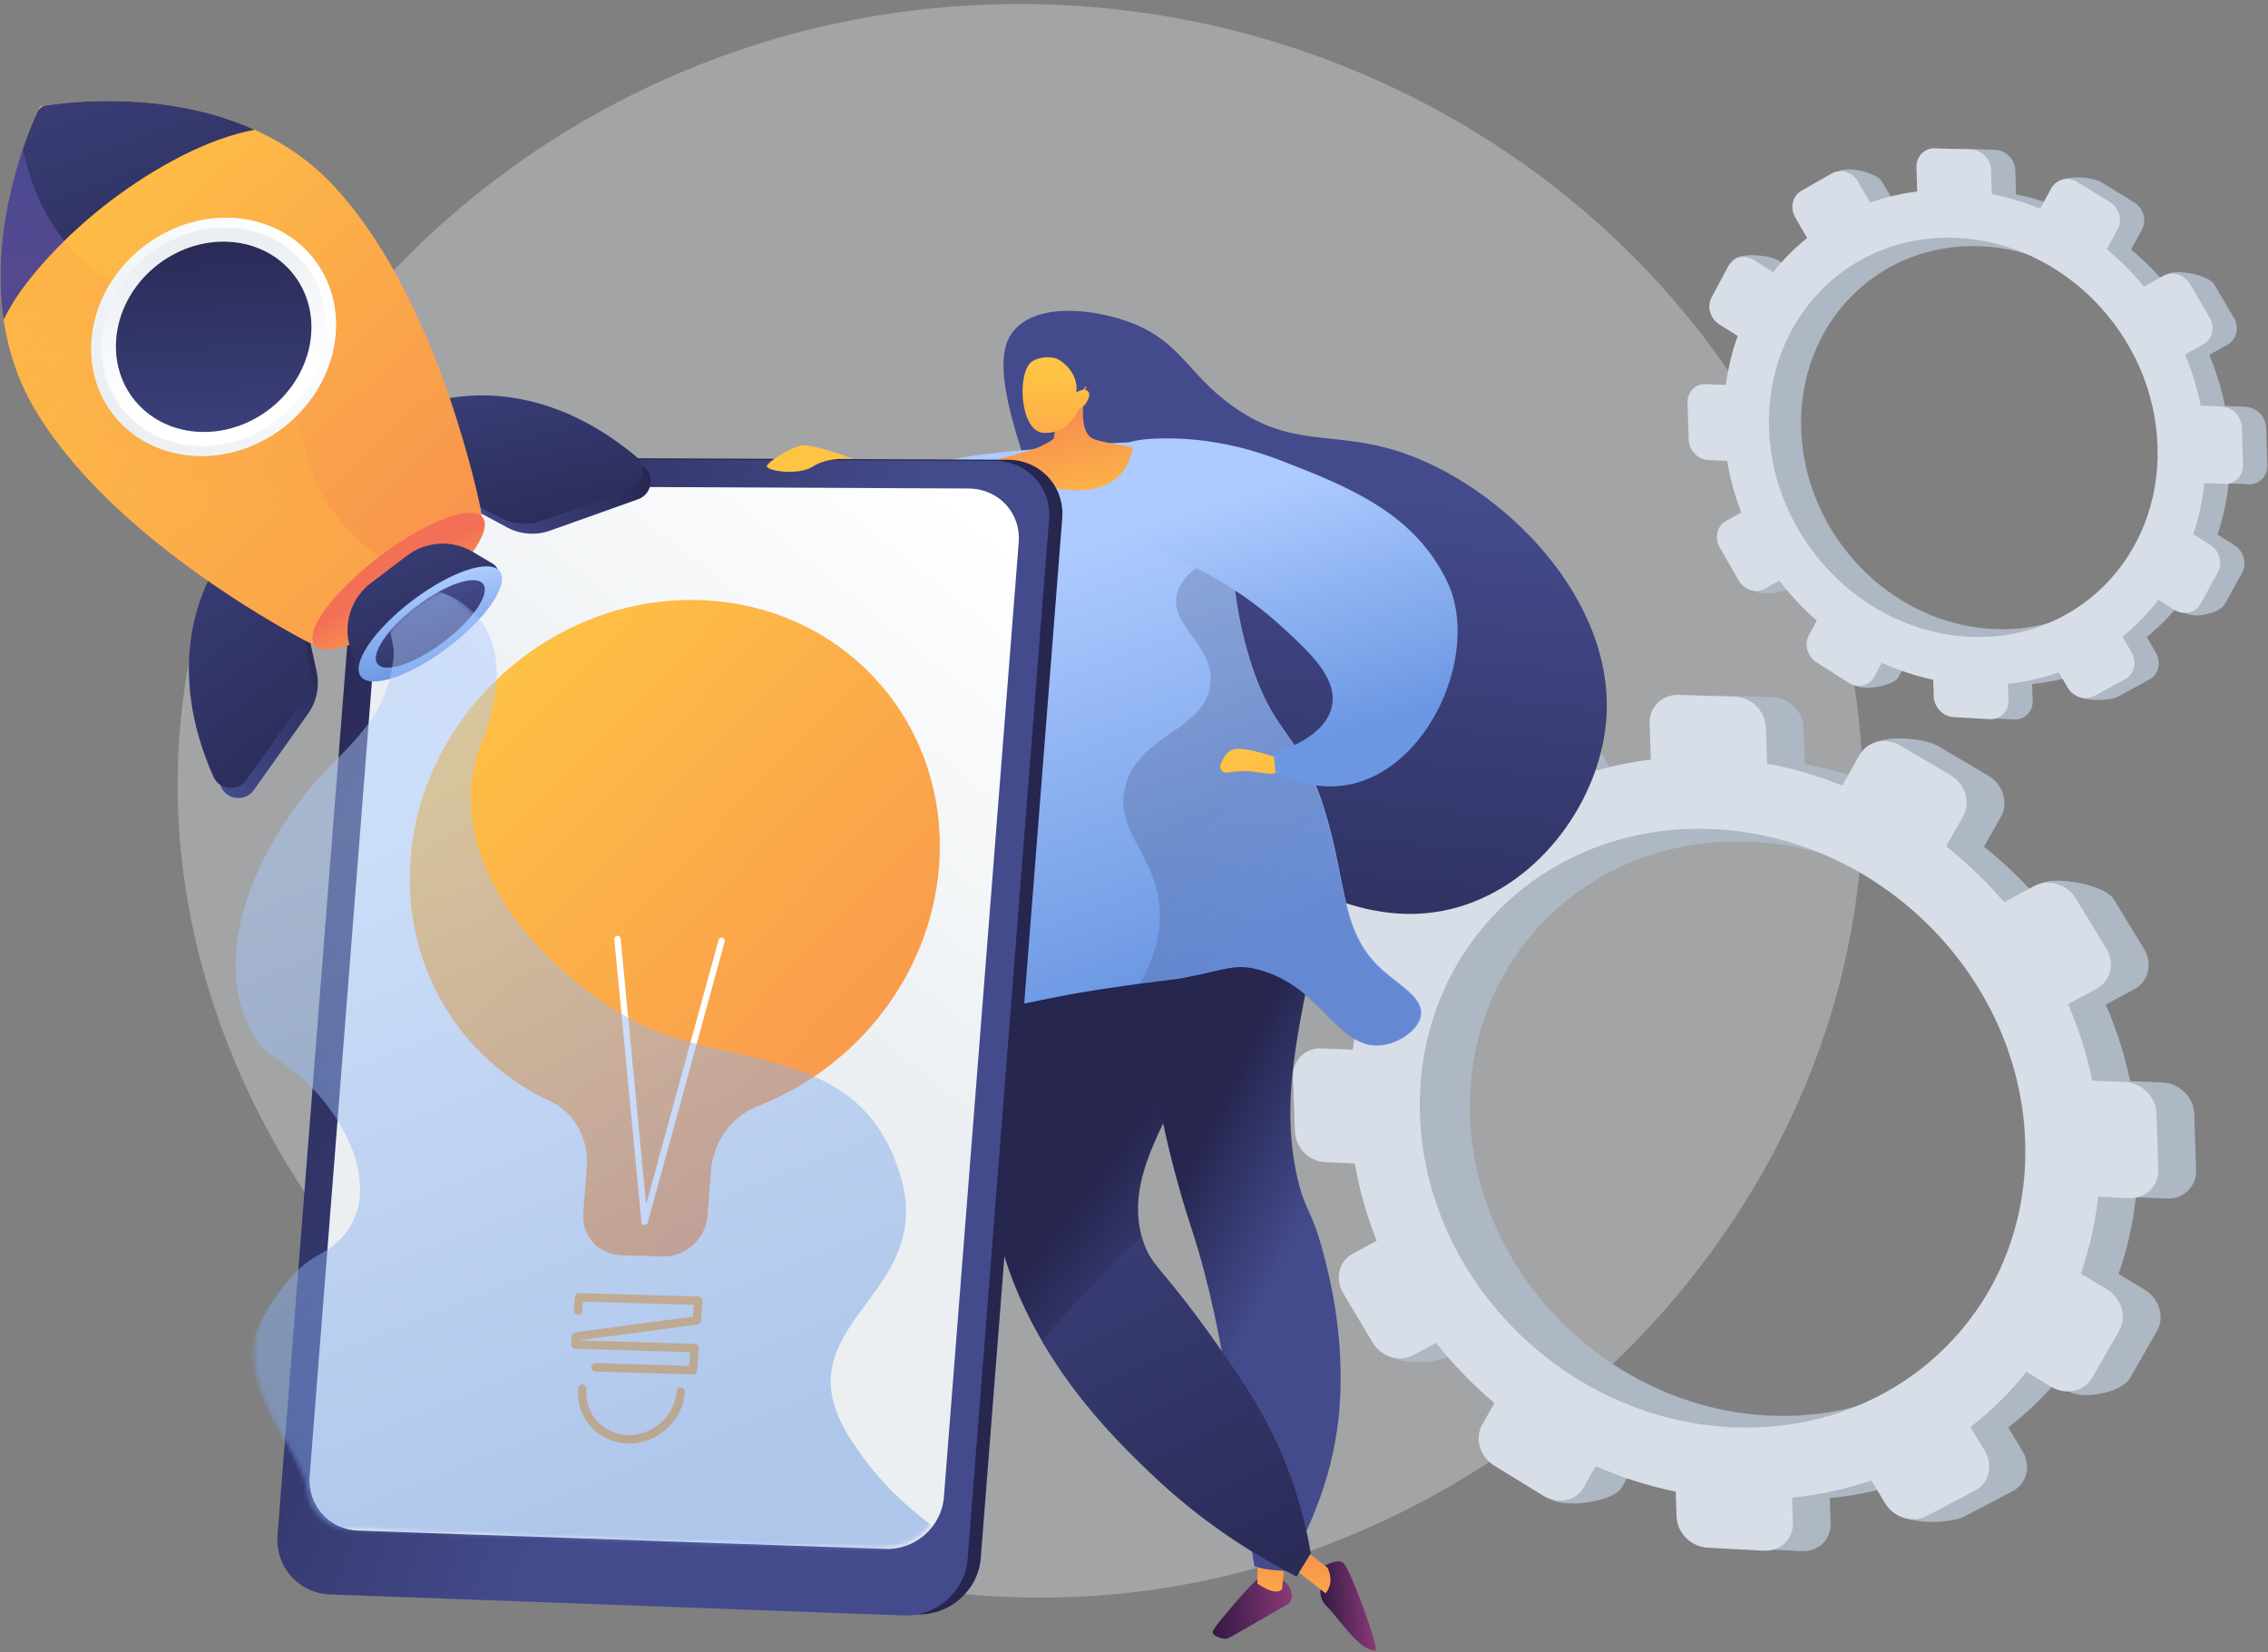
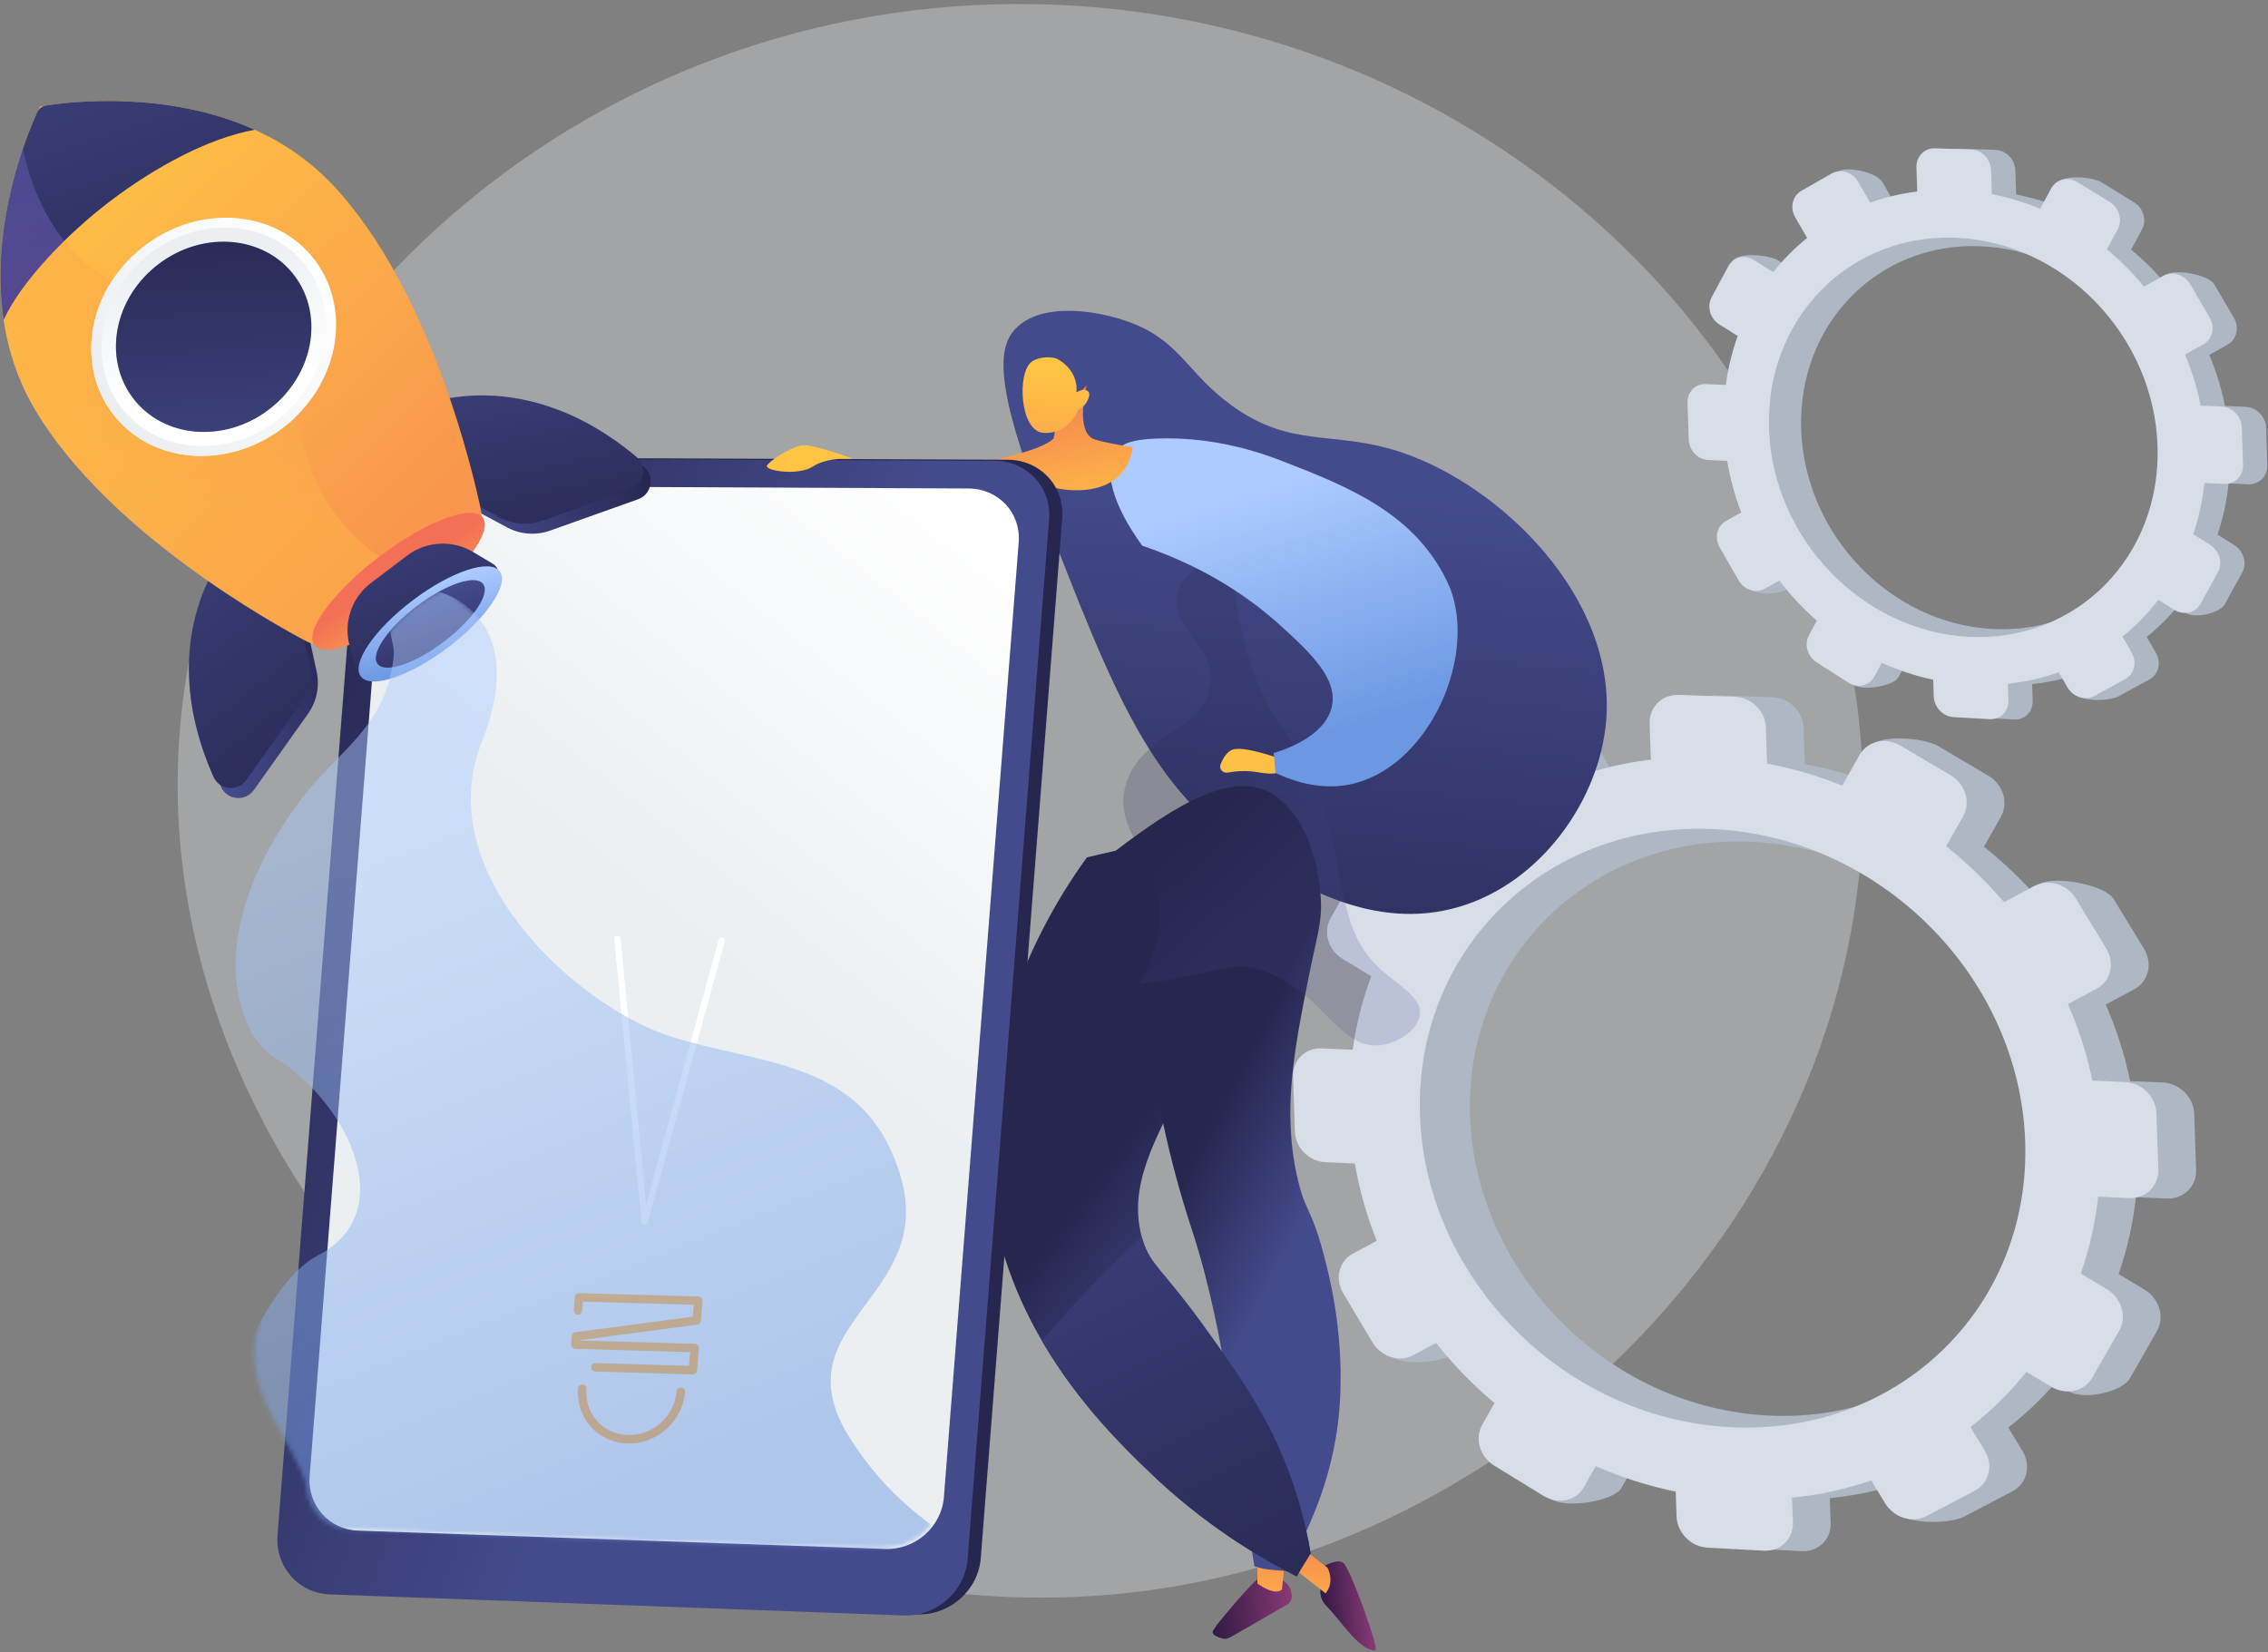
<svg xmlns="http://www.w3.org/2000/svg" width="549" height="400" viewBox="0 0 549 400" fill="none">
  <rect x="0" y="0" width="549" height="400" fill="#808080" stroke="none" />
  <path opacity="0.3" d="M240.652 1.058C345.098 -1.942 435.57 71.763 449.239 168.472C464.184 274.211 381.929 369.35 280.718 384.587C154.829 403.541 32.723 293.893 43.687 174.941C51.947 85.321 134.48 4.107 240.652 1.058Z" fill="#F4F7FA" />
  <path d="M531.136 269.582L531.599 283.215C531.735 287.216 528.531 290.31 524.446 290.127L517.023 289.796C516.313 296.277 514.892 302.501 512.828 308.394L519.098 312.161C522.7 314.324 524.062 318.806 522.138 322.17L515.588 333.623C513.668 336.981 504.398 338.977 500.806 336.808L499.674 332.191C495.704 337.159 491.159 341.64 486.13 345.551L489.561 351.234C491.706 354.787 490.652 359.135 487.21 360.944L475.492 367.101C472.06 368.904 460.917 369.185 458.783 365.638L462.127 358.483C456.043 360.562 449.616 361.977 442.931 362.657L443.137 368.698C443.271 372.661 440.126 375.699 436.114 375.484L422.461 374.752C418.463 374.538 415.116 371.161 414.981 367.208L414.777 361.186C408.069 359.81 401.585 357.729 395.413 355.029L392.529 360.131C390.658 363.442 379.168 365.145 375.664 362.994L370.867 354.908C367.373 352.763 366.052 348.348 367.914 345.042L370.895 339.749C365.708 335.376 360.966 330.495 356.761 325.196L351.222 328.166C347.875 329.961 337.962 330.879 335.879 327.383L334.294 313.184C332.215 309.695 333.233 305.409 336.57 303.609L342.391 300.467C340 294.472 338.211 288.212 337.095 281.766L329.946 281.447C326.021 281.271 322.734 277.955 322.601 274.038L322.147 260.688C322.014 256.772 325.085 253.73 329.009 253.894L336.579 254.211C337.439 248.012 338.959 242.06 341.071 236.423L334.143 232.241C330.674 230.146 329.361 225.76 331.209 222.44L329.891 209.175C331.743 205.85 343.687 206.79 347.166 208.88L354.456 213.259C358.243 208.674 362.532 204.518 367.248 200.859L362.758 193.399C360.665 189.924 361.69 185.609 365.048 183.761L370.042 176.524C373.41 174.67 384.316 176.915 386.418 180.397L391.033 188.041C396.661 186.108 402.587 184.735 408.752 183.994L408.454 175.243C408.32 171.291 411.447 168.194 415.443 168.325L429.085 168.773C433.095 168.905 436.456 172.224 436.591 176.188L436.889 184.963C443.162 186.136 449.253 187.933 455.093 190.278L452.382 181.019C454.282 177.647 465.585 178.485 469.15 180.591L481.322 187.781C484.898 189.893 486.25 194.346 484.341 197.722L480.249 204.96C485.344 209.023 490.043 213.566 494.264 218.516L493.956 213.878C497.411 212.014 509.49 214.105 511.644 217.639L518.994 229.693C521.152 233.233 520.091 237.61 516.627 239.469L509.723 243.17C512.308 249.096 514.303 255.298 515.632 261.701L523.491 262.03C527.576 262.201 531 265.582 531.136 269.582ZM496.384 276.26C495.073 237.687 462.287 205.215 423.37 203.738C384.688 202.271 354.555 232.015 355.852 270.165C357.149 308.316 389.397 340.764 428.093 342.652C467.024 344.552 497.696 314.833 496.384 276.26Z" fill="#AEB7C4" />
  <path d="M521.993 269.466L522.456 283.1C522.592 287.1 519.388 290.194 515.304 290.012L507.88 289.68C507.17 296.161 505.749 302.385 503.685 308.278L509.955 312.045C513.557 314.208 514.919 318.69 512.996 322.054L506.445 333.508C504.525 336.865 500.056 337.826 496.465 335.658L490.531 332.075C486.561 337.044 482.016 341.524 476.987 345.435L480.418 351.118C482.563 354.671 481.509 359.019 478.067 360.829L466.349 366.985C462.917 368.788 458.406 367.374 456.271 363.827L452.984 358.367C446.9 360.446 440.473 361.861 433.788 362.541L433.994 368.582C434.129 372.545 430.983 375.583 426.971 375.368L413.318 374.636C409.321 374.422 405.973 371.045 405.839 367.092L405.634 361.07C398.926 359.694 392.443 357.613 386.271 354.913L383.387 360.015C381.515 363.326 377.156 364.263 373.652 362.113L361.724 354.792C358.231 352.647 356.909 348.232 358.771 344.926L361.753 339.633C356.565 335.26 351.823 330.379 347.618 325.08L342.079 328.05C338.732 329.845 334.331 328.465 332.248 324.97L325.152 313.068C323.072 309.579 324.09 305.294 327.427 303.493L333.249 300.352C330.857 294.356 329.069 288.096 327.953 281.65L320.804 281.331C316.879 281.156 313.591 277.839 313.458 273.923L313.004 260.573C312.871 256.656 315.942 253.614 319.867 253.779L327.436 254.095C328.297 247.896 329.816 241.945 331.928 236.308L325 232.125C321.531 230.03 320.218 225.644 322.067 222.325L328.373 211.002C330.224 207.677 334.544 206.674 338.023 208.764L345.313 213.143C349.101 208.558 353.389 204.402 358.105 200.743L353.615 193.284C351.523 189.808 352.547 185.493 355.905 183.645L367.369 177.335C370.737 175.481 375.173 176.799 377.275 180.281L381.89 187.925C387.518 185.992 393.444 184.619 399.609 183.878L399.312 175.127C399.177 171.175 402.305 168.078 406.3 168.209L419.943 168.657C423.952 168.789 427.313 172.108 427.448 176.072L427.747 184.848C434.019 186.02 440.11 187.817 445.951 190.162L450.115 182.769C452.014 179.397 456.443 178.369 460.008 180.475L472.179 187.665C475.755 189.777 477.108 194.23 475.199 197.606L471.107 204.845C476.202 208.907 480.901 213.451 485.122 218.4L492.345 214.502C495.8 212.638 500.348 213.989 502.502 217.523L509.851 229.578C512.009 233.118 510.949 237.495 507.484 239.353L500.58 243.055C503.166 248.98 505.161 255.182 506.489 261.585L514.349 261.914C518.433 262.085 521.857 265.466 521.993 269.466ZM490.222 276.273C488.855 236.064 454.678 202.214 414.11 200.675C373.788 199.146 342.375 230.151 343.728 269.92C345.08 309.689 378.697 343.514 419.034 345.482C459.617 347.463 491.59 316.483 490.222 276.273Z" fill="#D8DEE8" />
  <path d="M303.462 207.171C313.546 213.658 332.229 225.678 353.149 219.526C373.107 213.657 387.165 193.583 388.787 174.566C391.327 144.783 363.377 117.413 338.862 109.373C322.653 104.057 312.562 108.706 297.979 98.032C287.413 90.299 285.729 82.749 273.97 78.195C265.859 75.054 252.148 73.025 245.892 79.499C241.666 83.874 240.456 92.531 252.403 123.429C269.86 168.577 278.597 191.174 303.462 207.171Z" fill="url(#paint0_linear_685_470)" />
  <path d="M297.781 396.35C297.169 396.702 296.442 396.794 295.764 396.596C294.612 396.26 293.068 395.613 293.689 394.668C294.643 393.217 294.643 393.217 294.643 393.217C294.643 393.217 303.267 382.494 305.359 381.574C307.451 380.654 311.779 382.347 312.456 384.979C312.575 385.439 312.647 385.829 312.688 386.161C312.8 387.082 312.325 387.976 311.522 388.438L297.781 396.35Z" fill="url(#paint1_linear_685_470)" />
  <path d="M304.386 373.423L304.372 383.327C304.372 383.327 308.561 386.425 310.323 384.761L311.385 374.356L304.386 373.423Z" fill="url(#paint2_linear_685_470)" />
  <path d="M263.131 207.525C258.257 214.157 230.183 253.614 241.769 299.324C249.128 328.356 269.436 347.88 278.271 356.374C291.347 368.944 304.43 376.818 313.861 381.604C314.999 379.747 316.137 377.891 317.275 376.034C315.998 368.469 313.658 359.346 309.223 349.617C304.722 339.742 299.429 332.242 292.934 323.128C281.22 306.691 278.54 306.529 276.596 300.148C272.645 287.187 279.959 275.564 285.767 263.348C292.586 249.005 300.203 227.798 303.049 198.288C289.743 201.367 276.437 204.446 263.131 207.525Z" fill="url(#paint3_linear_685_470)" />
  <path d="M320.224 379.274C320.224 379.274 323.518 377.212 325.116 378.26C326.714 379.308 334.002 399.373 332.928 399.468C329.232 399.797 324.47 392.177 321.079 388.758C320.113 387.783 319.592 386.51 319.615 385.186L320.224 379.274Z" fill="url(#paint4_linear_685_470)" />
  <path d="M312.629 379.223L320.858 385.679C320.858 385.679 323.177 383.369 321.37 379.522L315.839 375.211L312.629 379.223Z" fill="url(#paint5_linear_685_470)" />
  <path d="M270.097 205.913C277.033 238.428 277.482 264.053 288.422 297.382C297.185 324.079 299.142 352.304 303.644 379.134C306.757 380.172 308.407 379.954 311.394 380.323C316.433 370.674 323.679 356.991 324.443 337.427C325.069 321.389 321.716 308.515 320.275 303.14C317.317 292.114 316.041 293.58 314.132 285.434C310.307 269.108 313.292 254.073 316.778 236.519C318.895 225.864 320.282 222.881 319.613 216.124C319.276 212.721 317.994 199.772 309.107 192.928C299.31 185.384 284.126 195.225 270.097 205.913Z" fill="url(#paint6_linear_685_470)" />
-   <path d="M219.692 117.734C222.917 111.043 233.824 110.129 255.638 108.301C275.978 106.596 286.147 105.744 292.609 111.312C302.554 119.883 294.372 131.726 302.118 158.22C308.495 180.031 315.2 175.971 321.6 199.317C326.116 215.79 325.067 226.161 334.634 234.765C338.817 238.526 344.444 241.424 344.031 245.565C343.693 248.952 339.422 252.078 335.331 252.884C324.111 255.094 320.369 238.649 304.38 234.643C298.953 233.284 297.025 234.587 287.589 236.474C282.327 237.525 282.846 236.991 266.557 239.469C246.744 242.482 243.976 245 240.548 242.407C235.607 238.671 236.428 229.711 237.207 221.225C238.46 207.561 242.934 203.878 244.037 192.922C244.906 184.29 242.541 178.169 239.486 167.027C230.82 135.421 215.167 127.12 219.692 117.734Z" fill="url(#paint7_linear_685_470)" />
  <path opacity="0.2" d="M334.336 234.755C324.787 226.129 325.86 215.76 321.38 199.277C315.033 175.916 308.319 179.962 301.99 158.136C298.994 147.802 298.415 139.705 298.233 133.156C289.401 136.339 285.659 140.131 284.856 144.021C283.269 151.707 293.897 156.106 293.027 165.456C291.976 176.77 275.747 177.552 272.42 190.279C269.583 201.13 279.764 206.746 280.699 219.787C281.06 224.823 280.036 230.971 275.809 238.22C295.853 235.573 296.952 232.761 304.082 234.565C320.062 238.607 323.768 255.06 334.992 252.874C339.085 252.078 343.363 248.961 343.709 245.575C344.131 241.435 338.51 238.525 334.336 234.755Z" fill="url(#paint8_linear_685_470)" />
  <path d="M310.316 184.628L309.726 183.598C309.726 183.598 300.941 180.446 298.305 181.474C296.961 181.997 296.04 183.57 295.461 184.984C295.015 186.072 295.953 187.216 297.11 187.017C298.994 186.694 301.698 186.43 304.241 186.903C308.777 187.747 311.347 187.15 310.316 184.628Z" fill="url(#paint9_linear_685_470)" />
  <path d="M276.505 132.097C292.965 137.662 303.71 145.733 310.067 151.52C317.155 157.972 323.887 164.267 322.391 171.046C320.74 178.522 310.153 181.737 308.31 182.271C308.455 183.878 308.601 185.486 308.746 187.093C317.486 191.253 323.963 190.455 326.723 189.893C345.054 186.161 357.039 160.775 351.468 143.658C351.267 143.039 350.735 141.488 349.495 139.169C341.382 124.004 326.548 117.852 310.37 111.599C305.501 109.717 294.069 105.599 279.876 106.167C274.695 106.374 271.87 107.097 270.231 109.164C266.847 113.433 269.375 122.372 276.505 132.097Z" fill="url(#paint10_linear_685_470)" />
  <path d="M263.006 93.319C262.627 94.947 260.692 103.683 264.233 106.005C265.001 106.508 266.488 106.815 269.462 107.429C271.409 107.831 273.044 108.085 274.198 108.245C274.004 109.712 273.467 112.097 271.733 114.243C266.874 120.26 257.379 118.508 256.025 118.236C251.251 117.276 246.564 115.708 245.442 114.782C243.734 113.371 242.39 112.311 241.603 111.245C243.473 110.382 251.608 109.154 255.048 106.162C255.342 104.473 255.636 102.784 255.93 101.094C258.289 98.503 260.648 95.911 263.006 93.319Z" fill="url(#paint11_linear_685_470)" />
  <path d="M261.061 99.135C261.061 99.135 258.856 105.206 252.532 104.768C246.869 104.376 246.111 90.238 249.739 87.553C250.95 86.657 253.504 86.161 255.467 86.72C256.848 87.113 261.093 90.099 260.557 94.975C261.743 94.225 262.98 94.237 263.451 94.796C264.047 95.506 263.27 96.932 263.094 97.255C262.485 98.374 261.516 98.918 261.061 99.135Z" fill="url(#paint12_linear_685_470)" />
  <path d="M292.934 323.128C281.22 306.691 278.54 306.529 276.595 300.148C276.518 299.893 276.452 299.64 276.383 299.386C267.75 307.226 259.8 315.736 252.234 324.594C261.138 339.891 272.312 350.645 278.271 356.374C291.347 368.944 304.43 376.818 313.861 381.604C314.999 379.747 316.137 377.891 317.275 376.034C315.998 368.469 313.658 359.346 309.223 349.617C304.722 339.742 299.429 332.242 292.934 323.128Z" fill="url(#paint13_linear_685_470)" />
  <path d="M243.874 111.279L104.638 110.744C96.983 110.715 90.3 116.899 89.7 124.556L70.364 371.331C69.764 378.989 75.458 385.422 83.094 385.702L221.973 390.786C229.879 391.075 236.794 384.979 237.406 377.169L257.128 125.475C257.739 117.665 251.8 111.309 243.874 111.279Z" fill="url(#paint14_linear_685_470)" />
  <path d="M240.689 111.534L101.454 111C93.798 110.971 87.116 117.154 86.516 124.812L67.18 371.587C66.58 379.244 72.273 385.678 79.909 385.957L218.788 391.042C226.694 391.331 233.609 385.235 234.221 377.425L253.943 125.73C254.555 117.92 248.615 111.565 240.689 111.534Z" fill="url(#paint15_linear_685_470)" />
  <path d="M234.431 118.249L106.486 117.657C99.441 117.624 93.291 123.307 92.74 130.35L74.956 357.311C74.404 364.354 79.646 370.261 86.674 370.505L214.318 374.939C221.574 375.191 227.921 369.582 228.483 362.41L246.592 131.295C247.154 124.123 241.704 118.282 234.431 118.249Z" fill="url(#paint16_linear_685_470)" />
-   <path d="M227.297 209.777C230.257 171.994 199.547 141.611 160.478 145.586C131.076 148.577 105.835 171.735 100.356 200.582C94.85 229.571 109.362 255.488 133.169 266.578C139.195 269.384 142.575 275.788 142.045 282.557L141.177 293.64C140.746 299.134 144.87 303.707 150.394 303.854L160.41 304.121C165.955 304.268 170.805 299.918 171.237 294.404L172.108 283.283C172.64 276.494 177.037 270.24 183.544 267.702C207.278 258.447 225.228 236.174 227.297 209.777Z" fill="url(#paint17_linear_685_470)" />
  <path d="M167.722 332.699C168.254 332.699 168.7 332.29 168.741 331.755L169.161 326.4C169.183 326.12 169.089 325.844 168.902 325.635C168.715 325.426 168.451 325.304 168.171 325.295L140.372 324.484L140.378 324.412L168.8 320.642C169.278 320.579 169.647 320.189 169.685 319.707L170.06 314.93C170.082 314.651 169.988 314.374 169.801 314.165C169.613 313.957 169.349 313.834 169.068 313.826L140.193 313.022C139.65 313.013 139.188 313.422 139.145 313.966L138.894 317.159C138.85 317.723 139.271 318.216 139.834 318.26C140.39 318.304 140.889 317.883 140.934 317.319L141.108 315.097L167.936 315.844L167.711 318.72L139.289 322.49C138.81 322.554 138.441 322.944 138.403 323.426L138.249 325.397C138.227 325.676 138.321 325.952 138.508 326.161C138.695 326.37 138.959 326.492 139.239 326.5L167.038 327.312L166.778 330.622L144.169 329.948C143.581 329.931 143.133 330.376 143.116 330.941C143.099 331.507 143.543 331.979 144.108 331.996L167.691 332.699C167.702 332.699 167.712 332.699 167.722 332.699Z" fill="#FCB248" />
  <path d="M152.305 349.422C159.254 349.422 165.27 343.918 165.815 336.966C165.859 336.402 165.439 335.909 164.875 335.864C164.312 335.819 163.82 336.242 163.776 336.805C163.305 342.823 158.004 347.568 151.95 347.368C149.04 347.275 146.399 346.062 144.512 343.952C142.637 341.855 141.728 339.116 141.953 336.239C141.997 335.675 141.577 335.182 141.014 335.138C140.455 335.092 139.958 335.515 139.914 336.079C139.645 339.519 140.736 342.801 142.988 345.319C145.252 347.85 148.411 349.305 151.885 349.416C152.025 349.42 152.166 349.422 152.305 349.422Z" fill="#FCB248" />
  <path d="M156.041 296.549C156.383 296.549 156.688 296.32 156.78 295.984L175.421 227.928C175.533 227.519 175.293 227.097 174.884 226.984C174.476 226.872 174.054 227.112 173.942 227.522L156.404 291.548L150.228 227.209C150.188 226.786 149.812 226.478 149.391 226.518C148.97 226.558 148.661 226.933 148.701 227.356L155.277 295.854C155.312 296.223 155.606 296.514 155.974 296.546C155.997 296.548 156.019 296.549 156.041 296.549Z" fill="white" />
  <path d="M206.486 111.048C206.486 111.048 196.639 107.357 193.987 107.832C191.335 108.308 186.255 111.511 185.657 112.72C185.061 113.93 193.211 115.269 196.801 112.906C200.391 110.544 206.486 111.048 206.486 111.048Z" fill="url(#paint18_linear_685_470)" />
  <path d="M57.596 134.507C57.596 134.507 38.02 155.557 53.503 190.458C54.945 193.709 59.38 194.144 61.439 191.245L74.558 172.781C76.662 169.821 77.419 166.109 76.645 162.56L72.669 144.336L57.596 134.507Z" fill="url(#paint19_linear_685_470)" />
  <path d="M101.008 101.653C101.008 101.653 126.574 88.542 155.867 112.99C158.596 115.268 157.802 119.659 154.456 120.852L133.138 128.449C129.721 129.667 125.948 129.383 122.751 127.668L106.333 118.86L101.008 101.653Z" fill="url(#paint20_linear_685_470)" />
  <path d="M55.765 132.079C55.765 132.079 36.189 153.13 51.672 188.031C53.114 191.282 57.548 191.716 59.608 188.818L72.727 170.354C74.83 167.394 75.588 163.682 74.814 160.132L70.838 141.909L55.765 132.079Z" fill="url(#paint21_linear_685_470)" />
  <path d="M99.177 99.226C99.177 99.226 124.743 86.114 154.036 110.563C156.765 112.84 155.971 117.232 152.625 118.424L131.307 126.022C127.89 127.239 124.117 126.956 120.92 125.24L104.502 116.433L99.177 99.226Z" fill="url(#paint22_linear_685_470)" />
  <path d="M80.472 44.682C54.301 16.98 9.707 25.747 9.682 25.8C9.624 25.81 -10.975 66.383 8.485 99.161C26.135 128.892 66.383 151.118 74.119 155.197C74.951 155.636 76.304 156.242 76.822 155.456C86.901 140.172 100.162 130.67 115.932 125.875C116.805 125.609 116.567 124.163 116.379 123.269C114.601 114.818 104.252 69.854 80.472 44.682Z" fill="url(#paint23_linear_685_470)" />
  <g opacity="0.3">
    <path d="M62.279 85.255C47.631 69.876 33.433 75.721 19.253 62.288C14.075 57.383 8.469 49.499 5.523 36.031C0.711 50.176 -4.953 76.526 8.485 99.161C26.135 128.893 66.382 151.118 74.119 155.197C74.951 155.636 76.304 156.242 76.822 155.456C81.914 147.735 87.819 141.491 94.448 136.583C88.887 133.101 84.925 129.259 82.015 125.608C70.279 110.882 75.625 99.267 62.279 85.255Z" fill="url(#paint24_linear_685_470)" />
  </g>
  <path d="M26.849 48.556C37.354 40.606 50.228 33.485 61.647 31.417C40.39 21.805 16.871 24.621 11.043 25.555C10.18 25.694 9.443 26.251 9.075 27.045C6.586 32.405 -2.542 54.296 0.884 77.4C5.168 68.062 16.345 56.505 26.849 48.556Z" fill="url(#paint25_linear_685_470)" />
  <path opacity="0.3" d="M5.523 36.032C5.5 36.098 5.478 36.164 5.455 36.231C5.417 36.344 5.379 36.457 5.341 36.572C5.303 36.685 5.264 36.801 5.226 36.916C5.19 37.026 5.154 37.136 5.118 37.247C5.077 37.369 5.037 37.493 4.997 37.617C4.963 37.723 4.929 37.83 4.894 37.938C4.852 38.069 4.81 38.201 4.769 38.334C4.736 38.437 4.703 38.541 4.671 38.645C4.627 38.785 4.584 38.926 4.54 39.067C4.509 39.167 4.479 39.268 4.448 39.369C4.403 39.517 4.358 39.666 4.313 39.816C4.284 39.913 4.255 40.01 4.226 40.107C4.18 40.263 4.134 40.42 4.088 40.578C4.06 40.673 4.032 40.769 4.004 40.864C3.958 41.027 3.911 41.19 3.864 41.355C3.838 41.447 3.812 41.541 3.785 41.634C3.738 41.804 3.69 41.975 3.643 42.148C3.618 42.238 3.593 42.328 3.568 42.418C3.52 42.596 3.472 42.774 3.424 42.953C3.401 43.041 3.377 43.129 3.354 43.218C3.305 43.402 3.257 43.588 3.209 43.774C3.187 43.859 3.165 43.944 3.143 44.03C3.094 44.221 3.046 44.413 2.997 44.607C2.976 44.69 2.956 44.773 2.935 44.857C2.886 45.055 2.838 45.254 2.789 45.453C2.77 45.535 2.75 45.616 2.731 45.698C2.683 45.901 2.634 46.106 2.587 46.312C2.568 46.391 2.55 46.471 2.531 46.551C2.483 46.761 2.435 46.972 2.388 47.184C2.371 47.261 2.354 47.338 2.337 47.416C2.289 47.632 2.242 47.849 2.195 48.068C2.179 48.143 2.164 48.218 2.148 48.293C2.101 48.515 2.054 48.738 2.008 48.963C1.994 49.036 1.979 49.109 1.964 49.182C1.918 49.411 1.872 49.641 1.827 49.872C1.814 49.941 1.8 50.011 1.787 50.081C1.741 50.316 1.697 50.553 1.653 50.79C1.64 50.857 1.628 50.925 1.616 50.992C1.572 51.233 1.528 51.475 1.486 51.718C1.474 51.784 1.463 51.85 1.452 51.916C1.409 52.162 1.367 52.408 1.326 52.656C1.316 52.721 1.305 52.785 1.295 52.85C1.254 53.101 1.213 53.353 1.174 53.606C1.165 53.668 1.155 53.73 1.146 53.791C1.107 54.048 1.068 54.306 1.031 54.565C1.022 54.624 1.014 54.684 1.006 54.744C0.968 55.007 0.932 55.27 0.896 55.534C0.889 55.591 0.881 55.647 0.874 55.704C0.839 55.972 0.804 56.241 0.771 56.511C0.764 56.566 0.758 56.62 0.751 56.675C0.718 56.948 0.686 57.223 0.656 57.498C0.65 57.549 0.644 57.601 0.639 57.652C0.608 57.931 0.578 58.211 0.55 58.492C0.545 58.541 0.541 58.59 0.536 58.639C0.508 58.923 0.481 59.209 0.455 59.495C0.451 59.541 0.448 59.587 0.444 59.632C0.418 59.922 0.394 60.212 0.372 60.504C0.368 60.548 0.365 60.592 0.362 60.636C0.34 60.931 0.318 61.226 0.299 61.523C0.297 61.562 0.294 61.602 0.292 61.641C0.273 61.942 0.255 62.244 0.239 62.547C0.237 62.583 0.235 62.619 0.233 62.654C0.217 62.961 0.203 63.269 0.191 63.578C0.189 63.61 0.188 63.642 0.187 63.675C0.175 63.988 0.164 64.302 0.155 64.616C0.154 64.643 0.154 64.67 0.153 64.696C0.145 65.017 0.138 65.338 0.133 65.66C0.133 65.681 0.133 65.703 0.132 65.724C0.128 66.051 0.125 66.38 0.125 66.709C0.125 66.724 0.125 66.74 0.125 66.756C0.124 67.091 0.126 67.427 0.13 67.764C0.13 67.772 0.13 67.78 0.131 67.787C0.17 70.94 0.403 74.158 0.884 77.4C3.622 71.432 9.177 64.558 15.571 58.299C11.587 53.366 7.777 46.334 5.523 36.032Z" fill="url(#paint26_linear_685_470)" />
  <path d="M76.222 62.991C85.428 75.194 81.924 93.385 68.396 103.623C54.867 113.862 36.437 112.269 27.231 100.067C18.025 87.864 21.529 69.673 35.057 59.434C48.586 49.196 67.016 50.789 76.222 62.991Z" fill="url(#paint27_linear_685_470)" />
  <path d="M62.279 85.255C50.326 72.706 38.672 74.287 27.084 67.995C20.581 78.066 20.236 90.795 27.231 100.067C36.437 112.269 54.867 113.862 68.396 103.624C69.502 102.786 70.54 101.895 71.511 100.958C69.869 95.871 67.51 90.747 62.279 85.255Z" fill="url(#paint28_linear_685_470)" />
  <path d="M74.18 64.537C82.618 75.722 79.406 92.397 67.006 101.781C54.605 111.166 37.712 109.706 29.273 98.521C20.835 87.336 24.047 70.661 36.447 61.277C48.848 51.892 65.741 53.352 74.18 64.537Z" fill="url(#paint29_linear_685_470)" />
  <path d="M71.285 66.727C78.636 76.47 75.838 90.996 65.036 99.171C54.234 107.346 39.518 106.074 32.167 96.331C24.817 86.588 27.615 72.062 38.417 63.887C49.219 55.712 63.935 56.984 71.285 66.727Z" fill="url(#paint30_linear_685_470)" />
  <path d="M116.86 125.272C119.371 128.601 112.287 138.203 101.035 146.718C89.784 155.233 78.626 159.437 76.115 156.107C73.603 152.778 80.687 143.176 91.939 134.661C103.19 126.146 114.348 121.943 116.86 125.272Z" fill="url(#paint31_linear_685_470)" />
  <path d="M98.552 134.491L89.808 141.108C85.156 144.629 83.099 150.623 84.608 156.263L86.039 161.616C86.566 163.586 88.917 164.395 90.542 163.166L119.537 141.223C121.162 139.993 121.027 137.507 119.279 136.461L114.528 133.62C109.522 130.626 103.204 130.97 98.552 134.491Z" fill="url(#paint32_linear_685_470)" />
  <path d="M120.98 138.303C123.35 141.445 117.744 149.688 108.459 156.715C99.173 163.743 89.724 166.892 87.354 163.75C84.984 160.608 90.589 152.365 99.875 145.338C109.16 138.31 118.609 135.161 120.98 138.303Z" fill="url(#paint33_linear_685_470)" />
  <path d="M116.945 141.356C118.746 143.744 114.486 150.009 107.429 155.35C100.372 160.691 93.19 163.084 91.389 160.696C89.588 158.309 93.848 152.044 100.905 146.703C107.962 141.362 115.143 138.969 116.945 141.356Z" fill="url(#paint34_linear_685_470)" />
  <g opacity="0.3">
    <path d="M62.279 85.255C52.113 74.582 42.164 74.13 32.286 70.363C26.867 78.459 26.499 88.817 32.167 96.331C39.518 106.074 54.234 107.346 65.036 99.171C66.615 97.976 68.022 96.645 69.252 95.213C67.7 91.984 65.552 88.692 62.279 85.255Z" fill="url(#paint35_linear_685_470)" />
  </g>
  <mask id="mask0_685_470" style="mask-type:luminance" maskUnits="userSpaceOnUse" x="48" y="142" width="178" height="233">
    <path d="M225.746 368.145C225.746 368.145 223.047 374.451 213.55 374.745C204.054 375.039 82.768 370.114 82.768 370.114C82.768 370.114 75.03 368.879 74.178 360.289C73.326 351.698 57.059 336.475 62.744 320.505L66.406 281.215L48.658 233.027L58.34 207.217L91.388 160.697C91.388 160.697 90.685 150.629 107.786 142.421L122.523 155.119L134.496 214.945L222.951 275.253V322.764L210.547 331.449L225.746 368.145Z" fill="white" />
  </mask>
  <g mask="url(#mask0_685_470)">
    <path opacity="0.47" d="M106.162 143.264C106.162 143.264 128.971 148.388 116.557 179.826C104.144 211.264 139.251 243.016 161.345 250.544C183.439 258.073 209.695 255.794 218.097 285.071C226.5 314.348 188.167 320.461 205.758 348.172C223.349 375.884 244.989 373.682 240.678 390.826C236.368 407.97 43.228 377.737 43.228 377.737C43.228 377.737 56.566 314.487 76.941 303.899C97.317 293.311 83.811 266.488 66.408 255.969C59.07 251.533 56.612 239.319 57.044 231.69C57.845 217.546 64.836 204.1 73.258 193.026C81.035 182.799 91.429 176.924 94.483 163.652C94.941 161.661 95.349 159.622 95.344 157.569C95.343 157.038 94.404 152.747 94.448 152.696C98.192 148.326 104.724 142.812 106.162 143.264Z" fill="url(#paint36_linear_685_470)" />
  </g>
  <path d="M548.531 103.518L548.829 112.612C548.916 115.28 546.859 117.344 544.237 117.223L539.471 117.002C539.015 121.324 538.103 125.476 536.777 129.407L540.803 131.92C543.115 133.362 543.99 136.352 542.755 138.596L538.549 146.236C537.317 148.475 531.365 149.806 529.06 148.36L528.333 145.28C525.784 148.594 522.866 151.583 519.637 154.191L521.84 157.982C523.217 160.352 522.541 163.252 520.33 164.459L512.808 168.566C510.604 169.769 503.451 169.956 502.08 167.59L504.227 162.817C500.321 164.204 496.195 165.148 491.904 165.602L492.035 169.631C492.122 172.275 490.102 174.301 487.527 174.158L478.762 173.67C476.195 173.527 474.046 171.274 473.96 168.638L473.828 164.62C469.522 163.703 465.359 162.315 461.397 160.514L459.545 163.917C458.344 166.125 450.967 167.261 448.717 165.827L445.638 160.433C443.395 159.002 442.547 156.057 443.742 153.852L445.656 150.322C442.326 147.405 439.281 144.149 436.582 140.615L433.026 142.596C430.877 143.793 424.513 144.405 423.176 142.074L422.158 132.602C420.823 130.275 421.477 127.416 423.619 126.216L427.357 124.12C425.821 120.121 424.673 115.945 423.957 111.646L419.367 111.433C416.847 111.316 414.737 109.104 414.651 106.491L414.36 97.587C414.274 94.974 416.246 92.945 418.766 93.055L423.625 93.266C424.178 89.131 425.153 85.161 426.509 81.401L422.061 78.612C419.834 77.214 418.991 74.288 420.178 72.074L419.331 63.226C420.52 61.008 428.188 61.635 430.422 63.029L435.102 65.95C437.534 62.892 440.287 60.119 443.314 57.679L440.432 52.703C439.088 50.385 439.746 47.507 441.902 46.274L445.108 41.447C447.271 40.21 454.272 41.708 455.622 44.03L458.585 49.129C462.198 47.84 466.002 46.924 469.96 46.43L469.769 40.593C469.683 37.956 471.691 35.891 474.256 35.978L483.014 36.277C485.588 36.365 487.747 38.579 487.833 41.222L488.025 47.076C492.052 47.858 495.962 49.057 499.712 50.621L497.972 44.445C499.191 42.196 506.448 42.755 508.736 44.16L516.551 48.956C518.846 50.365 519.715 53.335 518.489 55.587L515.862 60.415C519.133 63.125 522.15 66.155 524.86 69.457L524.662 66.363C526.88 65.12 534.635 66.514 536.018 68.871L540.736 76.912C542.122 79.273 541.441 82.193 539.217 83.433L534.784 85.902C536.444 89.855 537.725 93.991 538.578 98.262L543.624 98.481C546.246 98.595 548.444 100.85 548.531 103.518ZM526.22 107.973C525.379 82.244 504.33 60.584 479.345 59.599C454.511 58.62 435.165 78.46 435.998 103.907C436.831 129.354 457.535 150.998 482.377 152.258C507.371 153.525 527.063 133.702 526.22 107.973Z" fill="#AEB7C4" />
  <path d="M542.661 103.44L542.958 112.534C543.046 115.203 540.989 117.266 538.367 117.145L533.6 116.924C533.145 121.247 532.233 125.398 530.907 129.329L534.933 131.842C537.245 133.285 538.119 136.274 536.885 138.518L532.68 146.158C531.447 148.397 528.578 149.038 526.272 147.592L522.463 145.202C519.914 148.516 516.996 151.505 513.767 154.113L515.97 157.904C517.347 160.274 516.671 163.174 514.46 164.381L506.938 168.488C504.734 169.691 501.838 168.747 500.467 166.382L498.357 162.739C494.451 164.126 490.325 165.07 486.034 165.524L486.165 169.553C486.252 172.197 484.233 174.223 481.657 174.08L472.892 173.591C470.325 173.449 468.176 171.196 468.09 168.56L467.958 164.542C463.652 163.624 459.49 162.237 455.527 160.436L453.675 163.839C452.474 166.047 449.675 166.673 447.426 165.238L439.768 160.355C437.525 158.924 436.677 155.979 437.872 153.774L439.786 150.244C436.456 147.327 433.412 144.071 430.712 140.536L427.156 142.518C425.007 143.715 422.182 142.794 420.844 140.463L416.289 132.524C414.954 130.197 415.607 127.338 417.749 126.138L421.487 124.042C419.952 120.043 418.803 115.867 418.087 111.568L413.497 111.355C410.977 111.238 408.867 109.026 408.781 106.413L408.49 97.509C408.404 94.896 410.376 92.867 412.896 92.977L417.755 93.188C418.308 89.053 419.283 85.083 420.639 81.323L416.191 78.533C413.964 77.136 413.121 74.21 414.308 71.996L418.356 64.444C419.545 62.226 422.319 61.557 424.552 62.951L429.232 65.872C431.664 62.813 434.417 60.041 437.445 57.601L434.562 52.625C433.219 50.307 433.876 47.429 436.032 46.196L443.392 41.987C445.554 40.751 448.402 41.63 449.752 43.952L452.715 49.051C456.328 47.762 460.132 46.846 464.09 46.352L463.899 40.515C463.813 37.878 465.821 35.812 468.386 35.9L477.145 36.199C479.718 36.287 481.877 38.501 481.963 41.145L482.155 46.998C486.182 47.781 490.092 48.979 493.842 50.543L496.515 45.612C497.735 43.363 500.578 42.677 502.866 44.081L510.681 48.878C512.976 50.286 513.845 53.256 512.619 55.509L509.992 60.337C513.263 63.047 516.28 66.077 518.99 69.378L523.627 66.778C525.845 65.535 528.765 66.436 530.148 68.793L534.866 76.834C536.252 79.195 535.571 82.115 533.347 83.355L528.914 85.824C530.574 89.776 531.855 93.913 532.708 98.184L537.754 98.403C540.376 98.517 542.574 100.772 542.661 103.44ZM522.264 107.981C521.387 81.161 499.445 58.582 473.4 57.555C447.513 56.535 427.346 77.216 428.214 103.743C429.082 130.27 450.664 152.832 476.561 154.145C502.615 155.466 523.142 134.802 522.264 107.981Z" fill="#D8DEE8" />
  <defs>
    <linearGradient id="paint0_linear_685_470" x1="317.197" y1="117.458" x2="302.073" y2="268.463" gradientUnits="userSpaceOnUse">
      <stop stop-color="#444B8C" />
      <stop offset="0.996" stop-color="#26264F" />
    </linearGradient>
    <linearGradient id="paint1_linear_685_470" x1="293.112" y1="389.689" x2="312.845" y2="388.109" gradientUnits="userSpaceOnUse">
      <stop stop-color="#311944" />
      <stop offset="1" stop-color="#893976" />
    </linearGradient>
    <linearGradient id="paint2_linear_685_470" x1="306.794" y1="396.917" x2="308.461" y2="361.844" gradientUnits="userSpaceOnUse">
      <stop stop-color="#FFC444" />
      <stop offset="0.996" stop-color="#F36F56" />
    </linearGradient>
    <linearGradient id="paint3_linear_685_470" x1="286.768" y1="323.429" x2="254.668" y2="298.909" gradientUnits="userSpaceOnUse">
      <stop stop-color="#444B8C" />
      <stop offset="0.996" stop-color="#26264F" />
    </linearGradient>
    <linearGradient id="paint4_linear_685_470" x1="319.929" y1="389.394" x2="332.179" y2="388.414" gradientUnits="userSpaceOnUse">
      <stop stop-color="#311944" />
      <stop offset="1" stop-color="#893976" />
    </linearGradient>
    <linearGradient id="paint5_linear_685_470" x1="316.561" y1="397.382" x2="318.228" y2="362.308" gradientUnits="userSpaceOnUse">
      <stop stop-color="#FFC444" />
      <stop offset="0.996" stop-color="#F36F56" />
    </linearGradient>
    <linearGradient id="paint6_linear_685_470" x1="303.311" y1="320.01" x2="275.319" y2="305.672" gradientUnits="userSpaceOnUse">
      <stop stop-color="#444B8C" />
      <stop offset="0.996" stop-color="#26264F" />
    </linearGradient>
    <linearGradient id="paint7_linear_685_470" x1="263.789" y1="130.501" x2="300.237" y2="230.542" gradientUnits="userSpaceOnUse">
      <stop stop-color="#ADCBFF" />
      <stop offset="0.996" stop-color="#6C98E3" />
    </linearGradient>
    <linearGradient id="paint8_linear_685_470" x1="315.747" y1="215.018" x2="294.034" y2="191.76" gradientUnits="userSpaceOnUse">
      <stop stop-color="#444B8C" />
      <stop offset="0.996" stop-color="#26264F" />
    </linearGradient>
    <linearGradient id="paint9_linear_685_470" x1="299.745" y1="177.935" x2="361.615" y2="323.776" gradientUnits="userSpaceOnUse">
      <stop stop-color="#FFC444" />
      <stop offset="0.996" stop-color="#F36F56" />
    </linearGradient>
    <linearGradient id="paint10_linear_685_470" x1="298.915" y1="119.657" x2="317.53" y2="179.186" gradientUnits="userSpaceOnUse">
      <stop stop-color="#ADCBFF" />
      <stop offset="0.996" stop-color="#6C98E3" />
    </linearGradient>
    <linearGradient id="paint11_linear_685_470" x1="261.743" y1="128.85" x2="252.884" y2="84.944" gradientUnits="userSpaceOnUse">
      <stop stop-color="#FFC444" />
      <stop offset="0.996" stop-color="#F36F56" />
    </linearGradient>
    <linearGradient id="paint12_linear_685_470" x1="255.886" y1="89.776" x2="252.6" y2="147.642" gradientUnits="userSpaceOnUse">
      <stop stop-color="#FFC444" />
      <stop offset="0.996" stop-color="#F36F56" />
    </linearGradient>
    <linearGradient id="paint13_linear_685_470" x1="241.509" y1="231.611" x2="325.376" y2="400.419" gradientUnits="userSpaceOnUse">
      <stop stop-color="#444B8C" />
      <stop offset="1" stop-color="#26264F" />
    </linearGradient>
    <linearGradient id="paint14_linear_685_470" x1="39.908" y1="234.716" x2="120.097" y2="243.612" gradientUnits="userSpaceOnUse">
      <stop stop-color="#444B8C" />
      <stop offset="0.996" stop-color="#26264F" />
    </linearGradient>
    <linearGradient id="paint15_linear_685_470" x1="173.597" y1="253.561" x2="48.133" y2="207.355" gradientUnits="userSpaceOnUse">
      <stop stop-color="#444B8C" />
      <stop offset="0.996" stop-color="#26264F" />
    </linearGradient>
    <linearGradient id="paint16_linear_685_470" x1="92.571" y1="325.802" x2="247.166" y2="132.696" gradientUnits="userSpaceOnUse">
      <stop offset="0.494" stop-color="#EBEFF2" />
      <stop offset="1" stop-color="white" />
    </linearGradient>
    <linearGradient id="paint17_linear_685_470" x1="97.569" y1="169.768" x2="303.655" y2="368.427" gradientUnits="userSpaceOnUse">
      <stop stop-color="#FFC444" />
      <stop offset="0.996" stop-color="#F36F56" />
    </linearGradient>
    <linearGradient id="paint18_linear_685_470" x1="201.807" y1="100.602" x2="210.037" y2="84.465" gradientUnits="userSpaceOnUse">
      <stop stop-color="#FFC444" />
      <stop offset="0.996" stop-color="#F36F56" />
    </linearGradient>
    <linearGradient id="paint19_linear_685_470" x1="42.41" y1="175.961" x2="76.897" y2="149.939" gradientUnits="userSpaceOnUse">
      <stop stop-color="#444B8C" />
      <stop offset="0.996" stop-color="#26264F" />
    </linearGradient>
    <linearGradient id="paint20_linear_685_470" x1="110.524" y1="124.414" x2="145.008" y2="98.394" gradientUnits="userSpaceOnUse">
      <stop stop-color="#444B8C" />
      <stop offset="0.996" stop-color="#26264F" />
    </linearGradient>
    <linearGradient id="paint21_linear_685_470" x1="40.864" y1="83.713" x2="113.805" y2="176.7" gradientUnits="userSpaceOnUse">
      <stop stop-color="#444B8C" />
      <stop offset="1" stop-color="#26264F" />
    </linearGradient>
    <linearGradient id="paint22_linear_685_470" x1="89.86" y1="70.117" x2="106.264" y2="146.067" gradientUnits="userSpaceOnUse">
      <stop stop-color="#444B8C" />
      <stop offset="1" stop-color="#26264F" />
    </linearGradient>
    <linearGradient id="paint23_linear_685_470" x1="-1.348" y1="44.729" x2="168.923" y2="224.847" gradientUnits="userSpaceOnUse">
      <stop stop-color="#FFC444" />
      <stop offset="0.996" stop-color="#F36F56" />
    </linearGradient>
    <linearGradient id="paint24_linear_685_470" x1="44.286" y1="125.938" x2="59.396" y2="-7.362" gradientUnits="userSpaceOnUse">
      <stop stop-color="#FFC444" />
      <stop offset="0.996" stop-color="#F36F56" />
    </linearGradient>
    <linearGradient id="paint25_linear_685_470" x1="-10.02" y1="-19.212" x2="31.135" y2="102.434" gradientUnits="userSpaceOnUse">
      <stop stop-color="#444B8C" />
      <stop offset="1" stop-color="#26264F" />
    </linearGradient>
    <linearGradient id="paint26_linear_685_470" x1="6.946" y1="68.23" x2="12.607" y2="18.291" gradientUnits="userSpaceOnUse">
      <stop stop-color="#AA80F9" />
      <stop offset="0.996" stop-color="#6165D7" />
    </linearGradient>
    <linearGradient id="paint27_linear_685_470" x1="27.232" y1="100.068" x2="76.276" y2="63.063" gradientUnits="userSpaceOnUse">
      <stop offset="0.004" stop-color="#EBEFF2" />
      <stop offset="1" stop-color="white" />
    </linearGradient>
    <linearGradient id="paint28_linear_685_470" x1="27.838" y1="100.872" x2="76.882" y2="63.867" gradientUnits="userSpaceOnUse">
      <stop offset="0.004" stop-color="#EBEFF2" />
      <stop offset="1" stop-color="white" />
    </linearGradient>
    <linearGradient id="paint29_linear_685_470" x1="47.507" y1="60.086" x2="54.2" y2="93.996" gradientUnits="userSpaceOnUse">
      <stop offset="0.004" stop-color="#EBEFF2" />
      <stop offset="1" stop-color="white" />
    </linearGradient>
    <linearGradient id="paint30_linear_685_470" x1="53.92" y1="128.863" x2="50.159" y2="47.947" gradientUnits="userSpaceOnUse">
      <stop stop-color="#444B8C" />
      <stop offset="0.996" stop-color="#26264F" />
    </linearGradient>
    <linearGradient id="paint31_linear_685_470" x1="108.926" y1="160.098" x2="95.475" y2="139.176" gradientUnits="userSpaceOnUse">
      <stop stop-color="#FFC444" />
      <stop offset="0.996" stop-color="#F36F56" />
    </linearGradient>
    <linearGradient id="paint32_linear_685_470" x1="78.091" y1="105.083" x2="103.513" y2="178.616" gradientUnits="userSpaceOnUse">
      <stop stop-color="#444B8C" />
      <stop offset="1" stop-color="#26264F" />
    </linearGradient>
    <linearGradient id="paint33_linear_685_470" x1="99.263" y1="141.568" x2="104.367" y2="161.919" gradientUnits="userSpaceOnUse">
      <stop stop-color="#ADCBFF" />
      <stop offset="0.996" stop-color="#6C98E3" />
    </linearGradient>
    <linearGradient id="paint34_linear_685_470" x1="102.011" y1="144.646" x2="110.025" y2="168.292" gradientUnits="userSpaceOnUse">
      <stop stop-color="#444B8C" />
      <stop offset="0.996" stop-color="#26264F" />
    </linearGradient>
    <linearGradient id="paint35_linear_685_470" x1="50.477" y1="129.024" x2="46.716" y2="48.105" gradientUnits="userSpaceOnUse">
      <stop stop-color="#444B8C" />
      <stop offset="0.996" stop-color="#26264F" />
    </linearGradient>
    <linearGradient id="paint36_linear_685_470" x1="114.261" y1="183.89" x2="181.738" y2="353.148" gradientUnits="userSpaceOnUse">
      <stop stop-color="#ADCBFF" />
      <stop offset="0.996" stop-color="#6C98E3" />
    </linearGradient>
  </defs>
</svg>